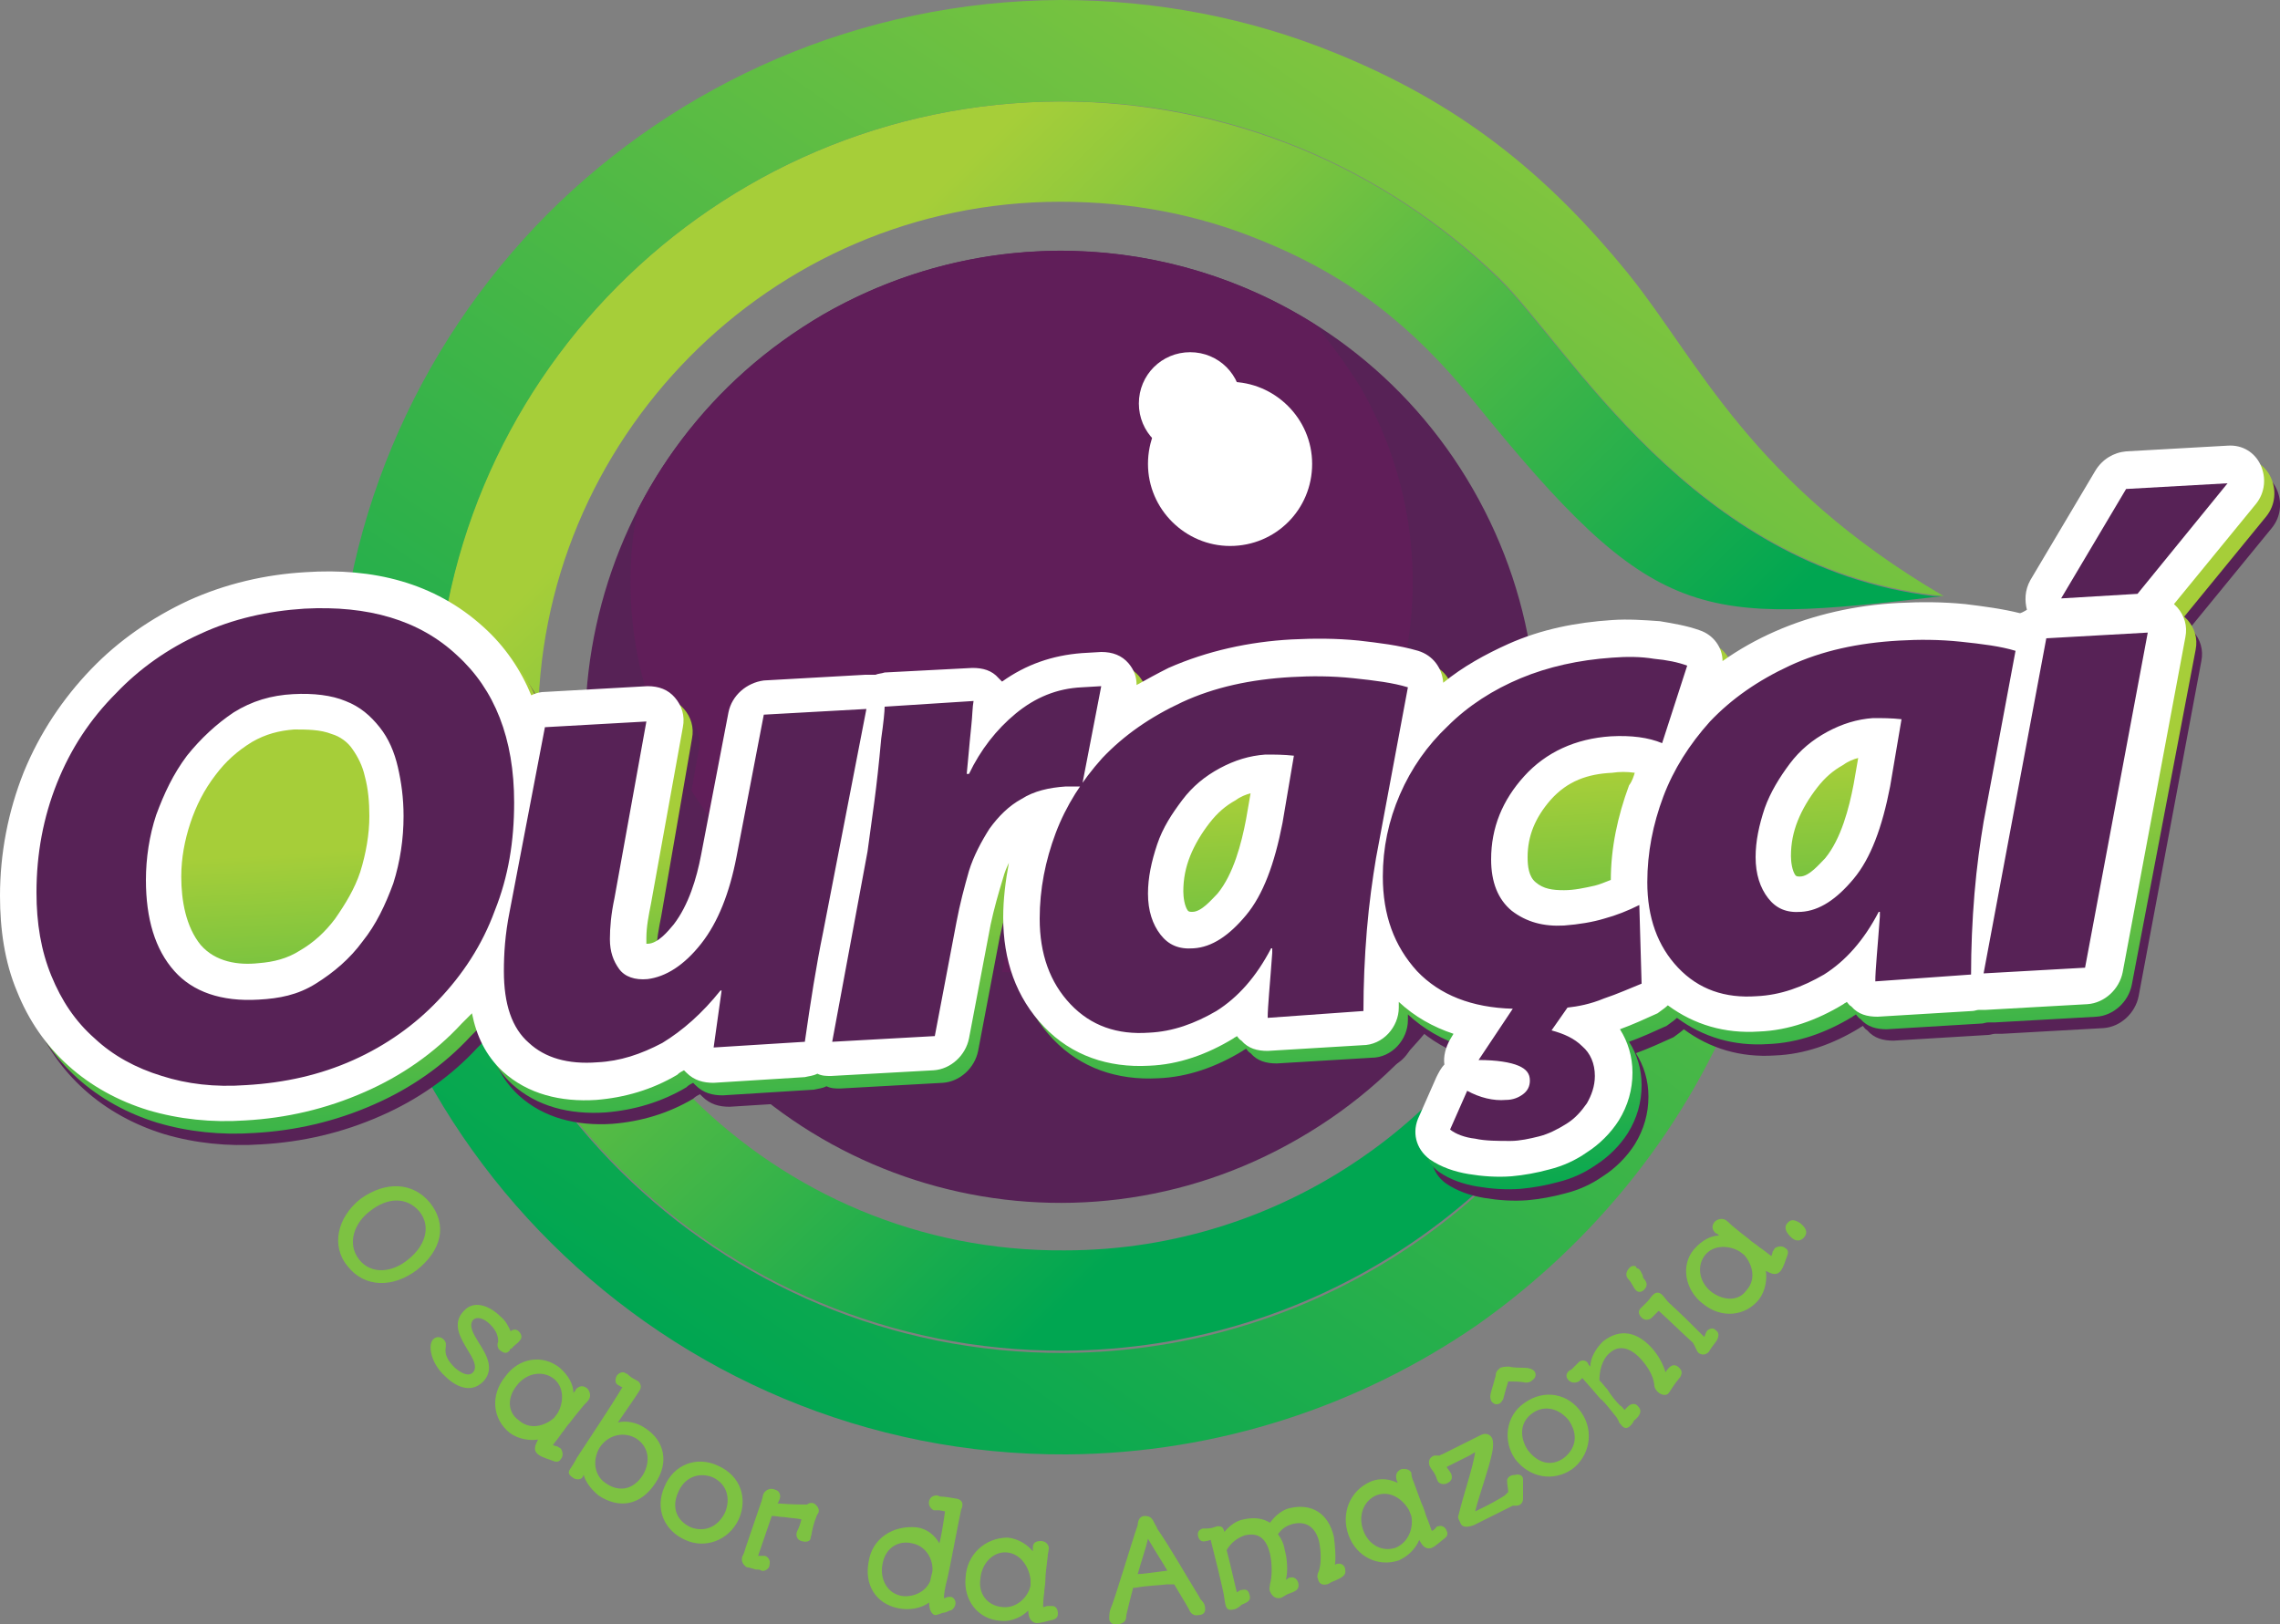
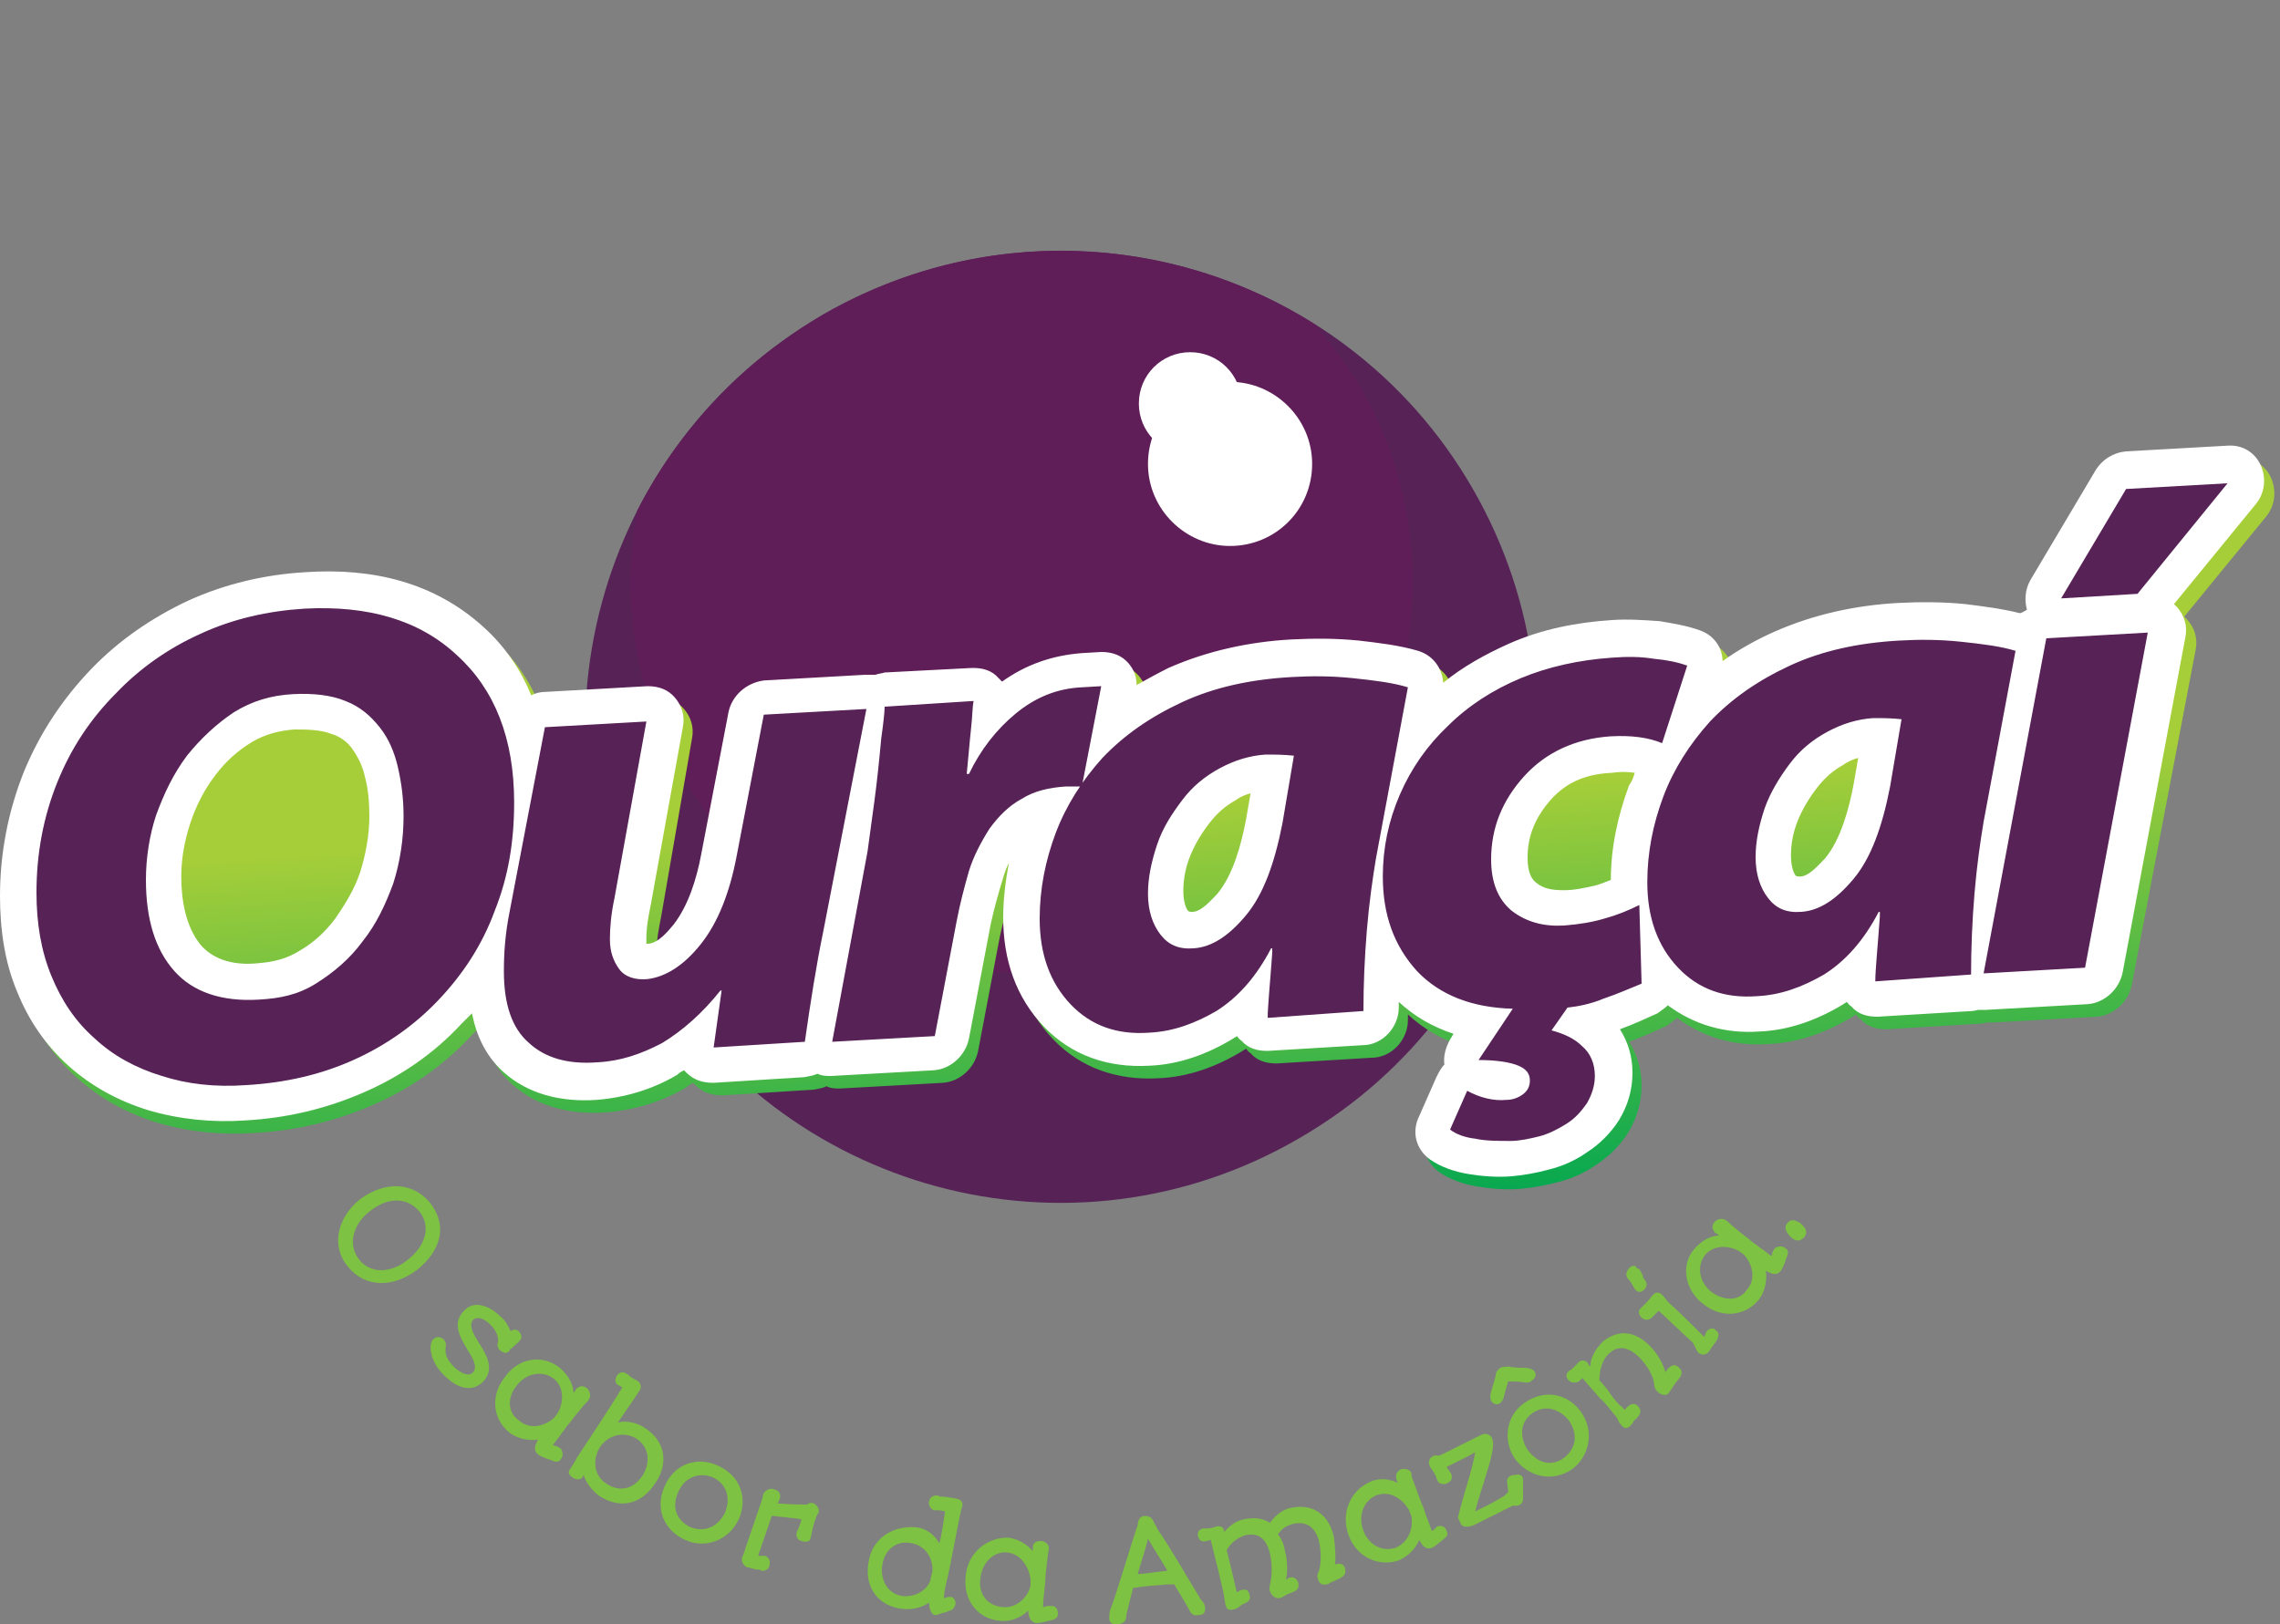
<svg xmlns="http://www.w3.org/2000/svg" xmlns:xlink="http://www.w3.org/1999/xlink" id="Layer_1" viewBox="0 0 200 142.5">
  <rect x="0" y="0" width="200" height="142.5" fill="#808080" stroke="none" />
  <style>
    .st2,.st4{fill-rule:evenodd;clip-rule:evenodd;fill:#572256}.st4{fill:#fff}
  </style>
  <defs>
-     <path id="SVGID_1_" d="M170.4 52.3c-21.5 2.5-25.2 2.6-41.2-17.2-5.3-6.5-10.8-10.9-18.8-14.1-5.4-2.2-11.2-3.3-17.4-3.3-12.7 0-24.2 5.2-32.5 13.6-8.3 8.4-13.4 19.9-13.3 32.6 0 12.7 5.2 24.2 13.6 32.5 8.4 8.3 19.9 13.4 32.6 13.3 9.6 0 18.6-3 26-8.1 7.6-5.2 13.5-12.7 16.9-21.4 1.7-4.6 6.8-6.8 11.3-5.1.1 0 .1 0 .2.1-1.7 4.1-3.9 9.4-4.1 9.6-8.3 19.7-27.7 33.6-50.4 33.7-30.3.1-55-24.3-55.1-54.7C38.1 33.7 62.6 9 93 8.9c14.9 0 28.5 5.9 38.4 15.5 6.3 6.1 17 25.3 38.2 27.9h.8z" />
-   </defs>
+     </defs>
  <clipPath id="SVGID_2_">
    <use xlink:href="#SVGID_1_" overflow="visible" />
  </clipPath>
  <linearGradient id="SVGID_3_" gradientUnits="userSpaceOnUse" x1="124.419" y1="-148.861" x2="69.892" y2="-93.045" gradientTransform="matrix(1 0 0 -1 0 -64.462)">
    <stop offset="0" stop-color="#00a651" />
    <stop offset="1" stop-color="#a6ce39" />
  </linearGradient>
  <path clip-path="url(#SVGID_2_)" fill="url(#SVGID_3_)" d="M38.1 8.8h132.3v110H38.1z" />
  <defs>
-     <path id="SVGID_4_" d="M147.9 75.3c4.4 1.8 6.6 6.8 4.9 11.3-4.6 12.1-12.9 22.4-23.3 29.7-10.2 7-22.6 11.2-35.9 11.3-17.6.1-33.6-7-45.2-18.5S29.6 81.6 29.5 64c-.1-17.6 7-33.6 18.5-45.2C59.5 7.3 75.4.1 93 0c8.5 0 16.6 1.6 24 4.6 10.9 4.4 18.6 10.5 25.9 19.5 6.1 7.6 10.7 18.3 27.6 28.2l-.9-.1c-21.3-2.6-31.9-21.8-38.2-27.9-10-9.6-23.6-15.5-38.4-15.4C62.6 9 38.1 33.7 38.2 64s24.8 54.8 55.1 54.7c22.7-.1 42.2-14 50.4-33.7.3-.3 2.5-5.6 4.2-9.7" />
-   </defs>
+     </defs>
  <clipPath id="SVGID_5_">
    <use xlink:href="#SVGID_4_" overflow="visible" />
  </clipPath>
  <linearGradient id="SVGID_6_" gradientUnits="userSpaceOnUse" x1="61.638" y1="-183.835" x2="155.493" y2="-47.8" gradientTransform="matrix(1 0 0 -1 0 -64.462)">
    <stop offset="0" stop-color="#00a651" />
    <stop offset="1" stop-color="#a6ce39" />
  </linearGradient>
  <path clip-path="url(#SVGID_5_)" fill="url(#SVGID_6_)" d="M29.5 0h141v127.6h-141z" />
  <path class="st2" d="M72.2 27.6c20-11.5 45.5-4.7 57 15.3s4.7 45.5-15.3 57c-20 11.6-45.5 4.7-57-15.3-11.5-19.9-4.6-45.5 15.3-57" />
  <path d="M72.2 27.6c13.9-8 30.5-7.2 43.2.9 1.4 1.7 2.7 3.5 3.9 5.4 9.5 16.4 3.9 37.4-12.6 46.8-16.4 9.5-37.4 3.9-46.8-12.6-4.2-7.3-5.5-15.6-4-23.3 3.5-6.9 9.1-12.9 16.3-17.2" fill-rule="evenodd" clip-rule="evenodd" fill="#601e59" />
  <path class="st4" d="M107.9 33.5c3.9 0 7.2 3.2 7.2 7.2s-3.2 7.2-7.2 7.2c-3.9 0-7.2-3.2-7.2-7.2s3.2-7.2 7.2-7.2" />
  <path class="st4" d="M104.4 30.9c2.5 0 4.5 2 4.5 4.5s-2 4.5-4.5 4.5-4.5-2-4.5-4.5 2-4.5 4.5-4.5" />
-   <path class="st2" d="M179.2 55.6c-.2-.8-.2-1.7.3-2.6l5.7-9.6c.6-1 1.6-1.6 2.7-1.7l8.9-.5c1.3-.1 2.4.6 2.9 1.7s.4 2.4-.4 3.4l-7.2 8.8.3.3c.6.7.9 1.6.7 2.6l-5.5 29.4c-.3 1.5-1.6 2.7-3.1 2.8l-8.9.5h-.6c-.2 0-.4.1-.6.1l-8.3.5c-.9 0-1.7-.2-2.3-.9-.2-.1-.3-.3-.4-.4-.1.1-.2.1-.3.2-2.3 1.4-4.8 2.3-7.4 2.4-3 .2-5.7-.6-8-2.3-.2.2-.5.4-.9.7-1.1.5-2.2 1-3.3 1.4.7 1.1 1.1 2.4 1.1 3.8 0 1.5-.4 2.9-1.2 4.2-.7 1.1-1.7 2.1-2.8 2.8-1 .7-2.1 1.2-3.3 1.5-1.1.3-2.2.5-3.3.6-1.3.1-2.6 0-3.8-.2-1.2-.2-2.4-.6-3.4-1.3-1.2-.9-1.6-2.4-.9-3.8l1.5-3.4c.2-.4.4-.8.7-1.1-.1-.7.1-1.5.5-2.2l.3-.5c-1.8-.6-3.4-1.5-4.8-2.8v.5c0 1.7-1.4 3.3-3.2 3.3l-8.3.5c-.9 0-1.7-.2-2.3-.9-.2-.1-.3-.3-.4-.4-.1.1-.2.1-.3.2-2.3 1.4-4.8 2.3-7.4 2.4-3.6.2-6.8-.9-9.2-3.4-2.5-2.6-3.6-5.9-3.6-9.6 0-1.6.2-3.2.5-4.8-.2.4-.4.9-.5 1.3-.4 1.3-.8 2.7-1.1 4.1l-1.9 10c-.3 1.5-1.6 2.7-3.1 2.8l-9 .5c-.4 0-.8 0-1.2-.2-.4.2-.7.2-1.1.3l-8 .5c-.9 0-1.7-.2-2.4-.9l-.2-.2c-.2.1-.4.2-.6.4-2.2 1.3-4.6 2-7.1 2.2-3.1.2-6-.5-8.2-2.5-1.5-1.4-2.3-3.1-2.7-5.1l-.9.9c-2.4 2.6-5.3 4.6-8.5 6-3.4 1.5-6.9 2.3-10.5 2.5-2.9.2-5.8-.1-8.5-.9-2.6-.8-5-2.1-7-3.9-2-1.8-3.5-4-4.5-6.5-1.1-2.6-1.5-5.5-1.5-8.5 0-3.7.7-7.4 2.1-10.9 1.4-3.4 3.4-6.4 5.9-9 2.4-2.5 5.3-4.5 8.5-6 3.3-1.5 6.8-2.3 10.3-2.5 5.9-.4 11.3.9 15.6 4.8 1.9 1.7 3.3 3.8 4.2 6 .4-.2.8-.3 1.3-.3l8.9-.5c1 0 1.8.3 2.4 1 .6.7.9 1.6.7 2.6l-2.8 15.5c-.2 1-.4 2-.4 3v.5h.1c.9 0 1.8-1.1 2.3-1.7 1.3-1.7 2-4 2.4-6.1l2.4-12.5c.3-1.5 1.6-2.6 3.1-2.8l8.9-.5h.9c.2-.1.5-.1.8-.2l7.7-.4c.9 0 1.7.2 2.3.9l.3.3c2.1-1.5 4.4-2.3 7-2.5l1.7-.1c1 0 1.8.3 2.4 1 .5.6.7 1.2.7 1.9.9-.5 1.8-1 2.8-1.5 3.4-1.5 7.1-2.3 10.8-2.5 2-.1 3.9-.1 5.9.1 1.7.2 3.5.4 5.2.9 1.3.4 2.1 1.5 2.2 2.8 1.7-1.4 3.7-2.5 5.7-3.4 2.9-1.3 6-1.9 9.1-2.1 1.4-.1 2.8 0 4.2.1 1.2.2 2.4.4 3.5.8 1.2.4 2 1.5 2 2.7 1.4-1 3-1.9 4.6-2.6 3.4-1.5 7.1-2.3 10.8-2.5 2-.1 3.9-.1 5.9.1 1.6.2 3.2.4 4.8.8.4.1.5 0 .6-.2" />
  <g>
    <defs>
      <path id="SVGID_7_" d="M178.7 54.6c-.2-.8-.2-1.7.3-2.6l5.7-9.6c.6-1 1.6-1.6 2.7-1.7l8.9-.5c1.3-.1 2.4.6 2.9 1.7s.4 2.4-.4 3.4l-7.2 8.8.3.3c.6.7.9 1.6.7 2.6L187 86.4c-.3 1.5-1.6 2.7-3.1 2.8l-8.9.5h-.6c-.2 0-.4.1-.6.1l-8.3.5c-.9 0-1.7-.2-2.3-.9-.2-.1-.3-.3-.4-.4-.1.1-.2.1-.3.2-2.3 1.4-4.8 2.3-7.4 2.4-3 .2-5.7-.6-8-2.3-.2.2-.5.4-.9.7-1.1.5-2.2 1-3.3 1.4.7 1.1 1.1 2.4 1.1 3.8 0 1.5-.4 2.9-1.2 4.2-.7 1.1-1.7 2.1-2.8 2.8-1 .7-2.1 1.2-3.3 1.5-1.1.3-2.2.5-3.3.6-1.3.1-2.6 0-3.8-.2-1.2-.2-2.4-.6-3.4-1.3-1.2-.9-1.6-2.4-.9-3.8l1.5-3.4c.2-.4.4-.8.7-1.1-.1-.7.1-1.5.5-2.2l.3-.5c-1.8-.6-3.4-1.5-4.8-2.8v.5c0 1.7-1.4 3.3-3.2 3.3l-8.3.5c-.9 0-1.7-.2-2.3-.9-.2-.1-.3-.3-.4-.4-.1.1-.2.1-.3.2-2.3 1.4-4.8 2.3-7.4 2.4-3.6.2-6.8-.9-9.2-3.4-2.5-2.6-3.6-5.9-3.6-9.6 0-1.6.2-3.2.5-4.8-.2.4-.4.9-.5 1.3-.4 1.3-.8 2.7-1.1 4.1l-1.9 10c-.3 1.5-1.6 2.7-3.1 2.8l-9 .5c-.4 0-.8 0-1.2-.2-.4.2-.7.2-1.1.3l-8 .5c-.9 0-1.7-.2-2.4-.9l-.2-.2c-.2.1-.4.2-.6.4-2.2 1.3-4.6 2-7.1 2.2-3.1.2-6-.5-8.2-2.5-1.5-1.4-2.3-3.1-2.7-5.1l-.9.9c-2.4 2.6-5.3 4.6-8.5 6-3.4 1.5-6.9 2.3-10.5 2.5-2.9.2-5.8-.1-8.5-.9-2.6-.8-5-2.1-7-3.9-2-1.8-3.5-4-4.5-6.5C1.2 85.5.8 82.6.8 79.6c0-3.7.7-7.4 2.1-10.9 1.4-3.4 3.4-6.4 5.9-9 2.4-2.5 5.3-4.5 8.5-6 3.3-1.5 6.8-2.3 10.3-2.5 5.9-.4 11.3.9 15.6 4.8 1.9 1.7 3.3 3.8 4.2 6 .4-.2.8-.3 1.3-.3l8.9-.5c1 0 1.8.3 2.4 1 .6.7.9 1.6.7 2.6L58 80.4c-.2 1-.4 2-.4 3v.5h.1c.9 0 1.8-1.1 2.3-1.7 1.3-1.7 2-4 2.4-6.1l2.4-12.5c.3-1.5 1.6-2.6 3.1-2.8l8.9-.5h.9c.2-.1.5-.1.8-.2l7.7-.4c.9 0 1.7.2 2.3.9l.3.3c2.1-1.5 4.4-2.3 7-2.5l1.7-.1c1 0 1.8.3 2.4 1 .5.6.7 1.2.7 1.9.9-.5 1.8-1 2.8-1.5 3.4-1.5 7.1-2.3 10.8-2.5 2-.1 3.9-.1 5.9.1 1.7.2 3.5.4 5.2.9 1.3.4 2.1 1.5 2.2 2.8 1.7-1.4 3.7-2.5 5.7-3.4 2.9-1.3 6-1.9 9.1-2.1 1.4-.1 2.8 0 4.2.1 1.2.2 2.4.4 3.5.8 1.2.4 2 1.5 2 2.7 1.4-1 3-1.9 4.6-2.6 3.4-1.5 7.1-2.3 10.8-2.5 2-.1 3.9-.1 5.9.1 1.6.2 3.2.4 4.8.8.4-.1.5-.1.6-.3" />
    </defs>
    <clipPath id="SVGID_8_">
      <use xlink:href="#SVGID_7_" overflow="visible" />
    </clipPath>
    <linearGradient id="SVGID_9_" gradientUnits="userSpaceOnUse" x1="102.446" y1="-172.557" x2="100.204" y2="-134.888" gradientTransform="matrix(1 0 0 -1 0 -64.462)">
      <stop offset="0" stop-color="#00a651" />
      <stop offset="1" stop-color="#a6ce39" />
    </linearGradient>
    <path clip-path="url(#SVGID_8_)" fill="url(#SVGID_9_)" d="M.9 40.2h198.8v64.2H.9z" />
  </g>
  <path class="st4" d="M163 66.5c-.4.1-.9.3-1.3.6-.9.5-1.6 1.1-2.3 2-.7.9-1.3 1.9-1.7 2.9-.4 1-.6 2-.6 3.1 0 .5.1 1.3.4 1.7.1.1.2.1.4.1.8 0 1.7-1.1 2.2-1.6 1.4-1.7 2.1-4.4 2.5-6.5l.4-2.3zm-53.3 3.1c-.4.1-.9.3-1.3.6-.9.5-1.6 1.1-2.3 2-.7.9-1.3 1.9-1.7 2.9-.4 1-.6 2-.6 3.1 0 .5.1 1.3.4 1.7.1.1.2.1.4.1.8 0 1.7-1.1 2.2-1.6 1.4-1.7 2.1-4.4 2.5-6.5l.4-2.3zm-87 14.9c1.3-.1 2.5-.4 3.6-1.1 1.2-.7 2.2-1.6 3.1-2.8.9-1.3 1.7-2.6 2.2-4.1.5-1.6.8-3.3.8-4.9 0-1.2-.1-2.4-.4-3.5-.2-.9-.6-1.7-1.1-2.4-.4-.6-1.1-1.1-1.8-1.3-1-.4-2.2-.4-3.3-.4-1.3.1-2.5.4-3.7 1.1-1.3.8-2.3 1.7-3.2 2.9-1 1.3-1.7 2.7-2.2 4.2-.5 1.5-.8 3.1-.8 4.7 0 2.1.4 4.4 1.7 6 1.3 1.5 3.3 1.8 5.1 1.6zm120.7-16.7c-.7-.1-1.3-.1-2 0-2.1.1-3.9.7-5.4 2.4-1.3 1.5-2 3.1-2 5 0 .8.1 1.7.7 2.2.7.6 1.5.7 2.5.7.9 0 1.8-.2 2.7-.4.4-.1.9-.3 1.4-.5 0-2.8.6-5.6 1.6-8.3.3-.4.4-.8.5-1.1zm34.4-14.3c-.2-.8-.2-1.7.3-2.6l5.7-9.6c.6-1 1.6-1.6 2.7-1.7l8.9-.5c1.3-.1 2.4.6 2.9 1.7s.4 2.4-.4 3.4l-7.2 8.8.3.3c.6.7.9 1.6.7 2.6l-5.5 29.4c-.3 1.5-1.6 2.7-3.1 2.8l-8.9.5h-.6c-.2 0-.4.1-.6.1l-8.3.5c-.9 0-1.7-.2-2.3-.9-.2-.1-.3-.3-.4-.4-.1.1-.2.1-.3.2-2.3 1.4-4.8 2.3-7.4 2.4-3 .2-5.7-.6-8-2.3-.2.2-.5.4-.9.7-1.1.5-2.2 1-3.3 1.4.7 1.1 1.1 2.4 1.1 3.8 0 1.5-.4 2.9-1.2 4.2-.7 1.1-1.7 2.1-2.8 2.8-1 .7-2.1 1.2-3.3 1.5-1.1.3-2.2.5-3.3.6-1.3.1-2.6 0-3.8-.2-1.2-.2-2.4-.6-3.4-1.3-1.2-.9-1.6-2.4-.9-3.8l1.5-3.4c.2-.4.4-.8.7-1.1-.1-.7.1-1.5.5-2.2l.3-.5c-1.8-.6-3.4-1.5-4.8-2.8v.5c0 1.7-1.4 3.3-3.2 3.3l-8.3.5c-.9 0-1.7-.2-2.3-.9-.2-.1-.3-.3-.4-.4-.1.1-.2.1-.3.2-2.3 1.4-4.8 2.3-7.4 2.4-3.6.2-6.8-.9-9.2-3.4-2.5-2.6-3.6-5.9-3.6-9.6 0-1.6.2-3.2.5-4.8-.2.4-.4.9-.5 1.3-.4 1.3-.8 2.7-1.1 4.1l-1.9 10c-.3 1.5-1.6 2.7-3.1 2.8l-9 .5c-.4 0-.8 0-1.2-.2-.4.2-.7.2-1.1.3l-8 .5c-.9 0-1.7-.2-2.4-.9l-.2-.2c-.2.1-.4.2-.6.4-2.2 1.3-4.6 2-7.1 2.2-3.1.2-6-.5-8.2-2.5-1.5-1.4-2.3-3.1-2.7-5.1l-.9.9c-2.4 2.6-5.3 4.6-8.5 6-3.4 1.5-6.9 2.3-10.5 2.5-2.9.2-5.8-.1-8.5-.9-2.6-.8-5-2.1-7-3.9-2-1.8-3.5-4-4.5-6.5C.4 84.4 0 81.5 0 78.6c0-3.7.7-7.4 2.1-10.9 1.4-3.4 3.4-6.4 5.9-9 2.4-2.5 5.3-4.5 8.5-6 3.3-1.5 6.8-2.3 10.3-2.5 5.9-.4 11.3.9 15.6 4.8 1.9 1.7 3.3 3.8 4.2 6 .4-.2.8-.3 1.3-.3l8.9-.5c1 0 1.8.3 2.4 1s.9 1.6.7 2.6l-2.8 15.5c-.2 1-.4 2-.4 3v.5h.1c.9 0 1.8-1.1 2.3-1.7 1.3-1.7 2-4 2.4-6.1l2.4-12.5c.3-1.5 1.6-2.6 3.1-2.8l8.9-.5h.9c.2-.1.5-.1.8-.2l7.7-.4c.9 0 1.7.2 2.3.9l.3.3c2.1-1.5 4.4-2.3 7-2.5l1.7-.1c1 0 1.8.3 2.4 1 .5.6.7 1.2.7 1.9.9-.5 1.8-1 2.8-1.5 3.4-1.5 7.1-2.3 10.8-2.5 2-.1 3.9-.1 5.9.1 1.7.2 3.5.4 5.2.9 1.3.4 2.1 1.5 2.2 2.8 1.7-1.4 3.7-2.5 5.7-3.4 2.9-1.3 6-1.9 9.1-2.1 1.4-.1 2.8 0 4.2.1 1.2.2 2.4.4 3.5.8 1.2.4 2 1.5 2 2.7 1.4-1 3-1.9 4.6-2.6 3.4-1.5 7.1-2.3 10.8-2.5 2-.1 3.9-.1 5.9.1 1.6.2 3.2.4 4.8.8.3-.1.4-.2.6-.3z" />
  <path d="M182.9 84.9l5.5-29.4-8.9.5-5.5 29.4 8.9-.5zm3.6-42l-5.7 9.6 6.7-.4 7.9-9.7-8.9.5zM165.8 69c-.7 3.6-1.7 6.3-3.2 8.1-1.5 1.8-3 2.8-4.6 2.9-1.3.1-2.2-.3-2.9-1.2-.7-.9-1.1-2.1-1.1-3.6 0-1.4.3-2.8.8-4.3.5-1.4 1.3-2.7 2.2-3.9.9-1.2 2-2.1 3.3-2.8 1.3-.7 2.6-1.1 4-1.2.8 0 1.6 0 2.5.1l-1 5.9zm7.1 16.5c0-2.3.1-4.7.3-7.1.2-2.4.5-4.5.8-6.3l2.8-15c-1.3-.4-2.9-.6-4.8-.8s-3.7-.2-5.4-.1c-3.6.2-6.8.9-9.6 2.2-2.8 1.3-5.1 2.9-7 4.9-1.8 2-3.2 4.2-4.1 6.6-.9 2.4-1.4 4.9-1.4 7.5 0 3.1.9 5.6 2.7 7.5s4.1 2.7 6.9 2.5c2.1-.1 4-.8 5.9-1.9 1.9-1.2 3.5-3 4.8-5.5h.1v.4c-.2 2.8-.4 4.7-.4 5.7l8.4-.6zm-29.1-6.1c-1 .5-2 .9-3.1 1.2-1 .3-2.2.5-3.5.6-1.8.1-3.3-.3-4.6-1.3-1.2-1-1.8-2.5-1.8-4.5 0-2.8 1-5.2 2.9-7.3s4.5-3.3 7.6-3.5c1.8-.1 3.3.1 4.5.6l2.2-6.8c-.8-.3-1.8-.5-2.9-.6-1.2-.2-2.4-.2-3.7-.1-2.9.2-5.6.8-8 1.8s-4.6 2.4-6.4 4.2c-1.8 1.7-3.2 3.7-4.2 6s-1.5 4.7-1.5 7.2c0 3.4 1 6.1 3 8.3 2 2.1 4.8 3.2 8.4 3.3l-3 4.5c1.6 0 2.8.2 3.5.5.7.3 1 .7 1 1.3 0 .5-.2.9-.6 1.2-.4.3-.9.5-1.5.5-1.1.1-2.3-.2-3.4-.8l-1.5 3.4c.5.4 1.3.7 2.2.8.9.2 2 .2 3.1.2.8 0 1.7-.2 2.5-.4s1.6-.6 2.4-1.1 1.3-1.1 1.8-1.8c.4-.7.7-1.5.7-2.4 0-1.1-.4-2-1.1-2.6-.7-.7-1.6-1.1-2.7-1.4l1.4-2c.9-.1 2-.3 3.2-.8 1.2-.4 2.3-.9 3.3-1.3l-.2-6.9zm-31.3-7.2c-.7 3.6-1.7 6.3-3.2 8.1-1.5 1.8-3 2.8-4.6 2.9-1.3.1-2.2-.3-2.9-1.2-.7-.9-1.1-2.1-1.1-3.6 0-1.4.3-2.8.8-4.3s1.3-2.7 2.2-3.9c.9-1.2 2-2.1 3.3-2.8 1.3-.7 2.6-1.1 4-1.2.8 0 1.6 0 2.5.1l-1 5.9zm7.1 16.5c0-2.3.1-4.7.3-7.1.2-2.4.5-4.5.8-6.3l2.8-15c-1.3-.4-2.9-.6-4.8-.8s-3.7-.2-5.4-.1c-3.6.2-6.8.9-9.6 2.2-2.8 1.3-5.1 2.9-7 4.9-1.8 2-3.2 4.2-4.1 6.6-.9 2.4-1.4 4.9-1.4 7.5 0 3.1.9 5.6 2.7 7.5s4.1 2.7 6.9 2.5c2.1-.1 4-.8 5.9-1.9 1.9-1.2 3.5-3 4.8-5.5h.1v.4c-.2 2.8-.4 4.7-.4 5.7l8.4-.6zM82 90.9l1.9-10c.3-1.6.7-3.1 1.1-4.5.4-1.3 1.1-2.6 1.8-3.7.8-1.1 1.7-2 2.8-2.6 1.1-.7 2.4-1 3.9-1.1h1.4l1.7-8.8-1.7.1c-2.2.1-4.1.9-5.8 2.3-1.7 1.4-3.1 3.2-4.1 5.3h-.2c.1-.9.2-2.3.4-4.2.1-.9.1-1.7.2-2.2l-7.8.5c0 .4-.1 1.4-.3 2.8-.2 2.2-.4 4-.6 5.5-.2 1.5-.4 2.9-.6 4.4L73 91.4l9-.5zM67 62.7l-2.4 12.5c-.6 3.1-1.6 5.7-3.1 7.6-1.5 1.9-3.1 2.9-4.7 3.1-1.1.1-2-.2-2.5-.9s-.8-1.5-.8-2.6c0-1 .1-2.2.4-3.6l2.8-15.5-8.9.5L44.7 80c-.4 2-.5 3.7-.5 5.2 0 2.9.7 5 2.2 6.3 1.4 1.3 3.4 1.9 6 1.7 2-.1 3.8-.7 5.7-1.7 1.8-1.1 3.5-2.6 5.1-4.6h.1l-.7 5 8-.5c.5-3.5 1-6.7 1.6-9.6L76 62.2l-9 .5zm-44.3 25c-3.3.2-5.8-.7-7.4-2.5-1.7-1.9-2.5-4.6-2.5-8 0-1.9.3-3.9.9-5.7.7-1.9 1.5-3.6 2.7-5.2 1.2-1.5 2.6-2.8 4.1-3.8 1.6-1 3.3-1.5 5.2-1.6 1.8-.1 3.4.1 4.6.6 1.3.5 2.2 1.3 3 2.3s1.3 2.2 1.6 3.5c.3 1.3.5 2.7.5 4.3 0 2-.3 4-.9 5.9-.7 1.9-1.5 3.6-2.7 5.1-1.1 1.5-2.5 2.7-4.1 3.7s-3.2 1.3-5 1.4zm-1.1 7.5c3.4-.2 6.5-.9 9.4-2.2s5.4-3.1 7.4-5.2c2.2-2.3 3.9-4.9 5-7.9 1.2-3 1.7-6.1 1.7-9.5 0-5.6-1.7-9.9-5-12.9-3.3-3.1-7.8-4.4-13.4-4.1-3.2.2-6.3.9-9.1 2.2-2.9 1.3-5.4 3.1-7.4 5.2-2.3 2.3-4 4.9-5.2 7.9-1.2 3-1.8 6.2-1.8 9.6 0 2.7.4 5.1 1.3 7.3s2.1 4 3.8 5.5c1.6 1.5 3.6 2.6 5.9 3.3 2.2.7 4.6 1 7.4.8z" fill="#572256" />
  <path d="M157.3 108.7c.3.2.7.2 1-.2.3-.4.1-.8-.4-1.2-.2-.1-.7-.5-1.1 0-.5.5.2 1.2.5 1.4m-7.1 4.7c-1.1-.8-1.4-2.2-.7-3.2.8-1.1 2.3-.9 3.1-.4l.4.3c.7.8 1.1 2.1.2 3.1-.7 1-2 .9-3 .2zm-.8 1c1.6 1.3 3.7 1.1 4.9-.4.6-.8.7-1.8.6-2.5.4.2.9.5 1.3 0 .3-.4.4-.9.6-1.4.1-.3 0-.5-.2-.6-.2-.2-.6-.2-.9 0-.1.1-.1.2-.2.3 0 .1-.1.3-.1.4-.2-.1-.5-.4-1.1-.8-.2-.2-.6-.4-.9-.7-.4-.3-.9-.7-1.5-1.2-.2-.2-.4-.4-.6-.5-.2-.1-.6-.1-.9.2-.3.4-.2.7.1 1 .1 0 .2.1.3.2-.7 0-1.5.4-2.2 1.2-1.2 1.4-.8 3.6.8 4.8zm-.4 4.3c.3.2.6.2.9-.1.1-.2.4-.6.7-1 .2-.4.2-.7-.1-.9-.2-.2-.4-.2-.7 0-.2.2-.2.4-.3.6-1.1-1.1-2.1-2.1-3.1-3-.2-.2-.4-.5-.6-.7-.2-.2-.5-.3-.8 0-.2.2-.3.4-.5.6l-.6.6c-.2.2-.2.5.1.8.3.3.7.2.9 0l.6-.6c1.1 1 2 1.9 3 2.8.3.5.3.7.5.9zm-4.6-5.8c.1-.3 0-.4-.1-.6-.1-.1-.2-.2-.2-.4-.1-.2-.2-.5-.4-.6-.1 0-.2-.1-.2-.2-.3-.1-.5 0-.7.3-.2.3-.2.6.1.9.2.2.4.7.6.9.3.3.7.1.9-.3zm-2.2 12.1c.2.3.5.4.8.1.1-.1.2-.2.3-.4 0-.1.1-.1.2-.2.3-.3.6-.7.2-1.1-.2-.3-.6-.3-.9 0l-.2.2-.1.1c-.1-.1-.2-.3-.4-.4-.4-.4-.8-.9-1.1-1.4-.2-.2-.4-.5-.7-.8 0-.8.2-1.8.9-2.4 1-.9 2.1-.2 2.8.6.6.7 1 1.4 1.1 2.1 0 .3.1.5.3.7.2.2.6.4.9.2.2-.2.2-.3.7-1l.4-.5c.2-.4.1-.6-.1-.8-.3-.3-.6-.3-.9 0-.1.1-.2.2-.3.4-.2-.7-.6-1.4-1-1.9-1.4-1.7-3-2-4.5-.8-.7.7-1.1 1.5-1.1 2.2-.1-.1-.2-.2-.2-.3-.2-.3-.6-.3-.8-.1l-.3.3-.3.3c-.1.1-.2.1-.3.2-.2.2-.3.5 0 .8.3.3.7.2.9.1l.3-.3c1.6 1.8 1.6 1.9 1.7 1.9.4.4.7.8 1.1 1.3.2.2.3.4.4.6 0 .1.1.2.2.3zm-10.6-1.9c.2-.2.3-.4.3-.5.1-.4.3-1.1.4-1.4.4 0 1.1 0 1.5.1.2 0 .4 0 .6-.2.3-.2.4-.5.2-.8-.2-.2-.5-.3-.9-.3-.2 0-1 0-1.3-.1-.3 0-.5 0-.8.1-.2.2-.4.3-.4.7-.1.4-.2.7-.4 1.4-.1.4-.1.5 0 .8.2.3.5.4.8.2zm2.4 4.1c-.7-1.1-.7-2.4.4-3.2 1.1-.8 2.4-.4 3.2.6.9 1.3.6 2.5-.4 3.3-1.1.8-2.3.5-3.2-.7zm-1.1.8c1.3 1.7 3.4 2 5 .9 1.5-1.1 2-3.3.8-5-1.1-1.6-3.2-2.1-5-.8-1.6 1.1-1.9 3.3-.8 4.9zm-4.8 5.6c.1.3.4.5 1.2.2l3.4-1.7h.3c.4 0 .6-.3.6-.6v-.2-.2-.3-1c0-.4-.4-.5-.7-.4-.5 0-.7.3-.7.5 0 .4.1.7.1 1l-.3.3c-.3.2-1.3.8-2.6 1.4.4-1.6 1.2-3.7 1.5-5.2.1-.5.1-.9 0-1.2-.2-.4-.6-.5-1-.3l-3.4 1.7s-.1 0-.2.1h-.5c-.5.2-.5.6-.4.9.2.4.3.4.5.8.1.2.1.3.2.5.1.3.6.4.9.2.4-.2.4-.5.3-.8-.1-.2-.3-.4-.4-.6l2-1 .5-.3c-.2 1.4-1 3.6-1.5 5.7 0 .1.1.3.2.5zm-8.5.7c-.5-1.3 0-2.6 1.1-3.1 1.3-.5 2.4.4 2.9 1.3l.2.5c.2 1-.2 2.3-1.4 2.8-1.3.4-2.4-.4-2.8-1.5zm-1.3.4c.7 1.9 2.6 2.8 4.4 2.2.9-.4 1.5-1.1 1.8-1.8.2.4.5.9 1.1.7.4-.2.8-.6 1.2-.9.2-.2.2-.4.1-.6-.1-.3-.4-.5-.7-.4-.2 0-.2.1-.3.2-.1.1-.2.2-.3.2-.1-.2-.2-.6-.5-1.3-.1-.3-.2-.7-.4-1.1-.2-.5-.4-1.1-.7-1.9-.1-.2-.2-.5-.2-.8-.1-.2-.4-.4-.9-.3-.4.2-.5.5-.4.9 0 .1.1.2.1.3-.6-.3-1.5-.5-2.4-.1-1.8.8-2.6 2.8-1.9 4.7zm-10.8 6.1c.1.4.3.5.7.4.2 0 .5-.2.7-.4.4-.2.9-.3.7-.9-.1-.4-.3-.5-.7-.4-.1 0-.1 0-.4.2 0 .1-.6-2.6-.9-3.7.4-.7 1-1.1 1.6-1.3 1.3-.3 1.9.4 2.2 1.6.2.9.2 2 0 2.7 0 .2-.1.4 0 .6.1.3.4.7.9.6.1 0 .4-.2.4-.2.4-.3 1.3-.3 1.2-1 0-.2-.2-.7-.7-.6-.2 0-.2.1-.4.2.2-.8.1-1.9-.1-2.6-.1-.6-.3-1-.6-1.4.3-.4.6-.7 1.3-.9 1.3-.3 2 .4 2.3 1.5.2.9.2 2 0 2.6-.1.2-.2.5-.1.7.1.4.3.6.8.5.1 0 .2-.1.4-.2 1-.4 1.3-.6 1.2-1.1 0-.2-.2-.6-.7-.5 0 0-.1 0-.2.1.1-.7 0-1.8-.1-2.5-.5-2.1-2-2.9-3.8-2.5-.6.1-1.3.6-1.8 1.3-.6-.4-1.4-.5-2.3-.3-.6.1-1.2.5-1.7 1.1-.1-.4-.2-.5-.6-.5-.3.1-.6.2-.9.2h-.4c-.3.1-.5.3-.4.7.1.4.4.5.7.4.2 0 .3-.1.4-.1.6 2.4.8 3.2 1 4.1.2.8.2 1.2.3 1.6zm-7.7-2.7c.3-1.1.7-2.2.9-3.1.7 1.2 1.3 2.1 1.7 2.8-1.6.2-2.2.3-2.6.3zm-2.5 3.9c0 .4.4.6.8.5.6-.1.7-.4.7-.8.1-.4.3-1.3.6-2.4h.2c1.1-.2 2-.2 2.8-.3h.6c.4.7.8 1.3 1.3 2.2.1.3.4.6.8.5.4 0 .7-.2.6-.7 0-.3-.3-.6-.4-.7l-.1-.2c-1.3-2.1-2.4-4.1-3.7-6 0-.1-.1-.2-.2-.4-.2-.4-.3-.7-.9-.7-.4 0-.6.4-.6.8-.5 1.4-2 6.5-2.4 7.4-.1.3-.1.6-.1.8zM86 138.5c.1-1.3 1.1-2.4 2.3-2.3 1.3.1 2 1.4 2.1 2.4v.5c-.2 1-1.2 2-2.4 1.9-1.5-.1-2.2-1.3-2-2.5zm-1.3-.1c-.2 2 1.1 3.7 3.1 3.8 1 .1 1.9-.4 2.4-.9 0 .4.1 1 .7 1.1.5 0 1-.2 1.5-.3.3-.1.4-.3.4-.5 0-.3-.1-.7-.5-.7h-.4c-.1 0-.3.1-.4.1 0-.2 0-.6.1-1.3 0-.3.1-.7.1-1.1 0-.5.1-1.1.2-2 0-.3.1-.5.1-.8 0-.2-.2-.6-.7-.6-.5 0-.7.2-.7.6v.3c-.4-.5-1.2-1.1-2.2-1.2-2 0-3.6 1.5-3.7 3.5zm-7.3-1.1c.2-1.4 1.3-2.2 2.6-1.9 1.1.2 1.8 1.2 1.8 2.3 0 .3-.1.4-.2 1-.4 1-1.6 1.5-2.6 1.3-1.3-.3-1.8-1.6-1.6-2.7zm-1.2-.3c-.4 2 .6 3.7 2.6 4.1 1 .2 2 0 2.7-.5 0 .6.2 1 .5 1.1.2 0 .4-.1.7-.2.2 0 .4-.1.6-.2.2 0 .4-.2.5-.5.1-.4-.2-.7-.4-.7s-.3 0-.5.1h-.1c0-.3.1-1 .3-1.7.2-.8.9-4.6 1.2-6 0-.1.1-.2.1-.3.1-.4-.1-.6-.4-.7-.6-.1-1.1-.2-1.5-.2-.1 0-.2-.1-.3-.1-.3 0-.6.1-.7.5-.1.4.2.7.4.8h.5l.5.1c-.2 1.4-.4 2.5-.5 2.8-.4-.7-1.1-1.3-2-1.4-2.1-.2-3.9 1-4.2 3zm-11.1-.4c-.1.4.1.7.4.9.2 0 .4.1.8.2.2 0 .4 0 .5.1.3.1.7-.2.7-.5.1-.4-.1-.7-.4-.8H66.5l1.2-3.5c.4 0 .7.1 1.1.1.6.1 1.1.1 1.5.2-.1.4-.2.7-.4 1.1-.1.3 0 .7.4.8.3.1.7.1.8-.2 0-.2.1-.3.1-.5.1-.5.2-.9.4-1.4 0-.1.1-.2.2-.4.1-.3-.1-.6-.4-.8-.3-.1-.5 0-.6.1-.5 0-1.3 0-2.6-.1.1-.1.1-.2.2-.4.1-.3 0-.7-.4-.8-.4-.2-.8 0-1 .3-.1.2-.1.4-.2.7l-1.4 4.1c-.1.4-.2.6-.3.8zm-5.6-5.7c.5-1.2 1.7-1.8 3-1.3 1.3.6 1.6 1.9 1.1 3.1-.7 1.4-1.9 1.7-3 1.3-1.3-.6-1.7-1.8-1.1-3.1zm-1.2-.5c-.9 2 0 3.9 1.8 4.7 1.7.8 3.8.1 4.7-1.8.8-1.8.2-3.8-1.8-4.7-1.9-.9-3.9-.1-4.7 1.8zm-5.7-3.4c.8-1.2 2.2-1.4 3.2-.8 1.1.7 1.3 2 .6 3.2-.9 1.4-2.2 1.5-3.3.7-.9-.6-1.2-1.9-.5-3.1zm-2.6 1.9c-.2.3-.1.5.2.7.2.2.7.3.9 0l.1-.2c.2.7.7 1.3 1.3 1.8 1.8 1.2 3.7.9 5-1.1 1.2-1.8.8-3.7-.9-4.8-.7-.5-1.7-.7-2.4-.5.6-.9 1.4-2 1.9-2.8.2-.3.1-.6-.1-.8-.3-.2-.6-.3-.8-.5-.1-.1-.2-.2-.3-.2-.2-.2-.6-.1-.8.2-.2.4-.1.7.1.8.2.1.3.2.4.2-1.2 2-2.9 4.5-4 6.2-.2.4-.4.7-.6 1zm-4.7-7.3c.8-1.1 2.2-1.4 3.2-.7 1.1.8.9 2.3.4 3.1l-.3.4c-.8.7-2.1 1.1-3.1.2-1-.7-1-2-.2-3zm-1-.8c-1.3 1.6-1.1 3.7.4 4.9.8.6 1.8.7 2.5.6-.2.4-.5.9 0 1.3.4.3.9.4 1.4.6.3.1.5 0 .6-.2.2-.2.2-.6 0-.9-.1-.1-.2-.1-.3-.2-.1 0-.3-.1-.4-.1.1-.2.4-.5.8-1.1.2-.2.4-.6.7-.9.3-.4.7-.9 1.2-1.5.2-.2.4-.4.5-.6.1-.2.1-.6-.2-.9-.4-.3-.7-.2-1 .1 0 .1-.1.2-.2.3 0-.7-.4-1.5-1.2-2.2-1.5-1.2-3.6-.9-4.8.8zm-6.3-3.3c-.5.5-.2 2.1 1 3.2.8.8 2.2 1.7 3.4.5 1-1.1.3-2.3-.4-3.4-.5-.8-.9-1.5-.5-2 .3-.3.9-.2 1.5.4.6.6.7 1.1.7 1.5-.1.2-.1.6.2.8s.5.3.8 0c0-.1.1-.2.2-.2.2-.3.5-.4.7-.7.2-.2.2-.5-.1-.8-.2-.2-.5-.2-.7 0-.2-.4-.4-.9-.9-1.3-.9-.9-2.3-1.5-3.2-.5-1.1 1.1-.3 2.4.3 3.4.5.8.9 1.5.5 2-.4.4-1 .1-1.6-.4-.7-.7-.9-1.2-.8-1.8 0-.2.1-.4-.2-.7-.2-.2-.6-.3-.9 0zm-5.6-11.2c1.6-1.3 3.3-1.3 4.4 0 1.1 1.4.4 3.1-1 4.2-1.3 1.1-3.2 1.4-4.3 0-1.1-1.4-.4-3.2.9-4.2zm-.8-1.1c-2 1.6-2.6 4.1-1.1 5.9 1.5 1.9 4 1.9 6.1.3 2.1-1.7 2.7-3.9 1.1-5.9-1.5-1.8-3.9-1.9-6.1-.3z" fill="#7dc242" />
</svg>